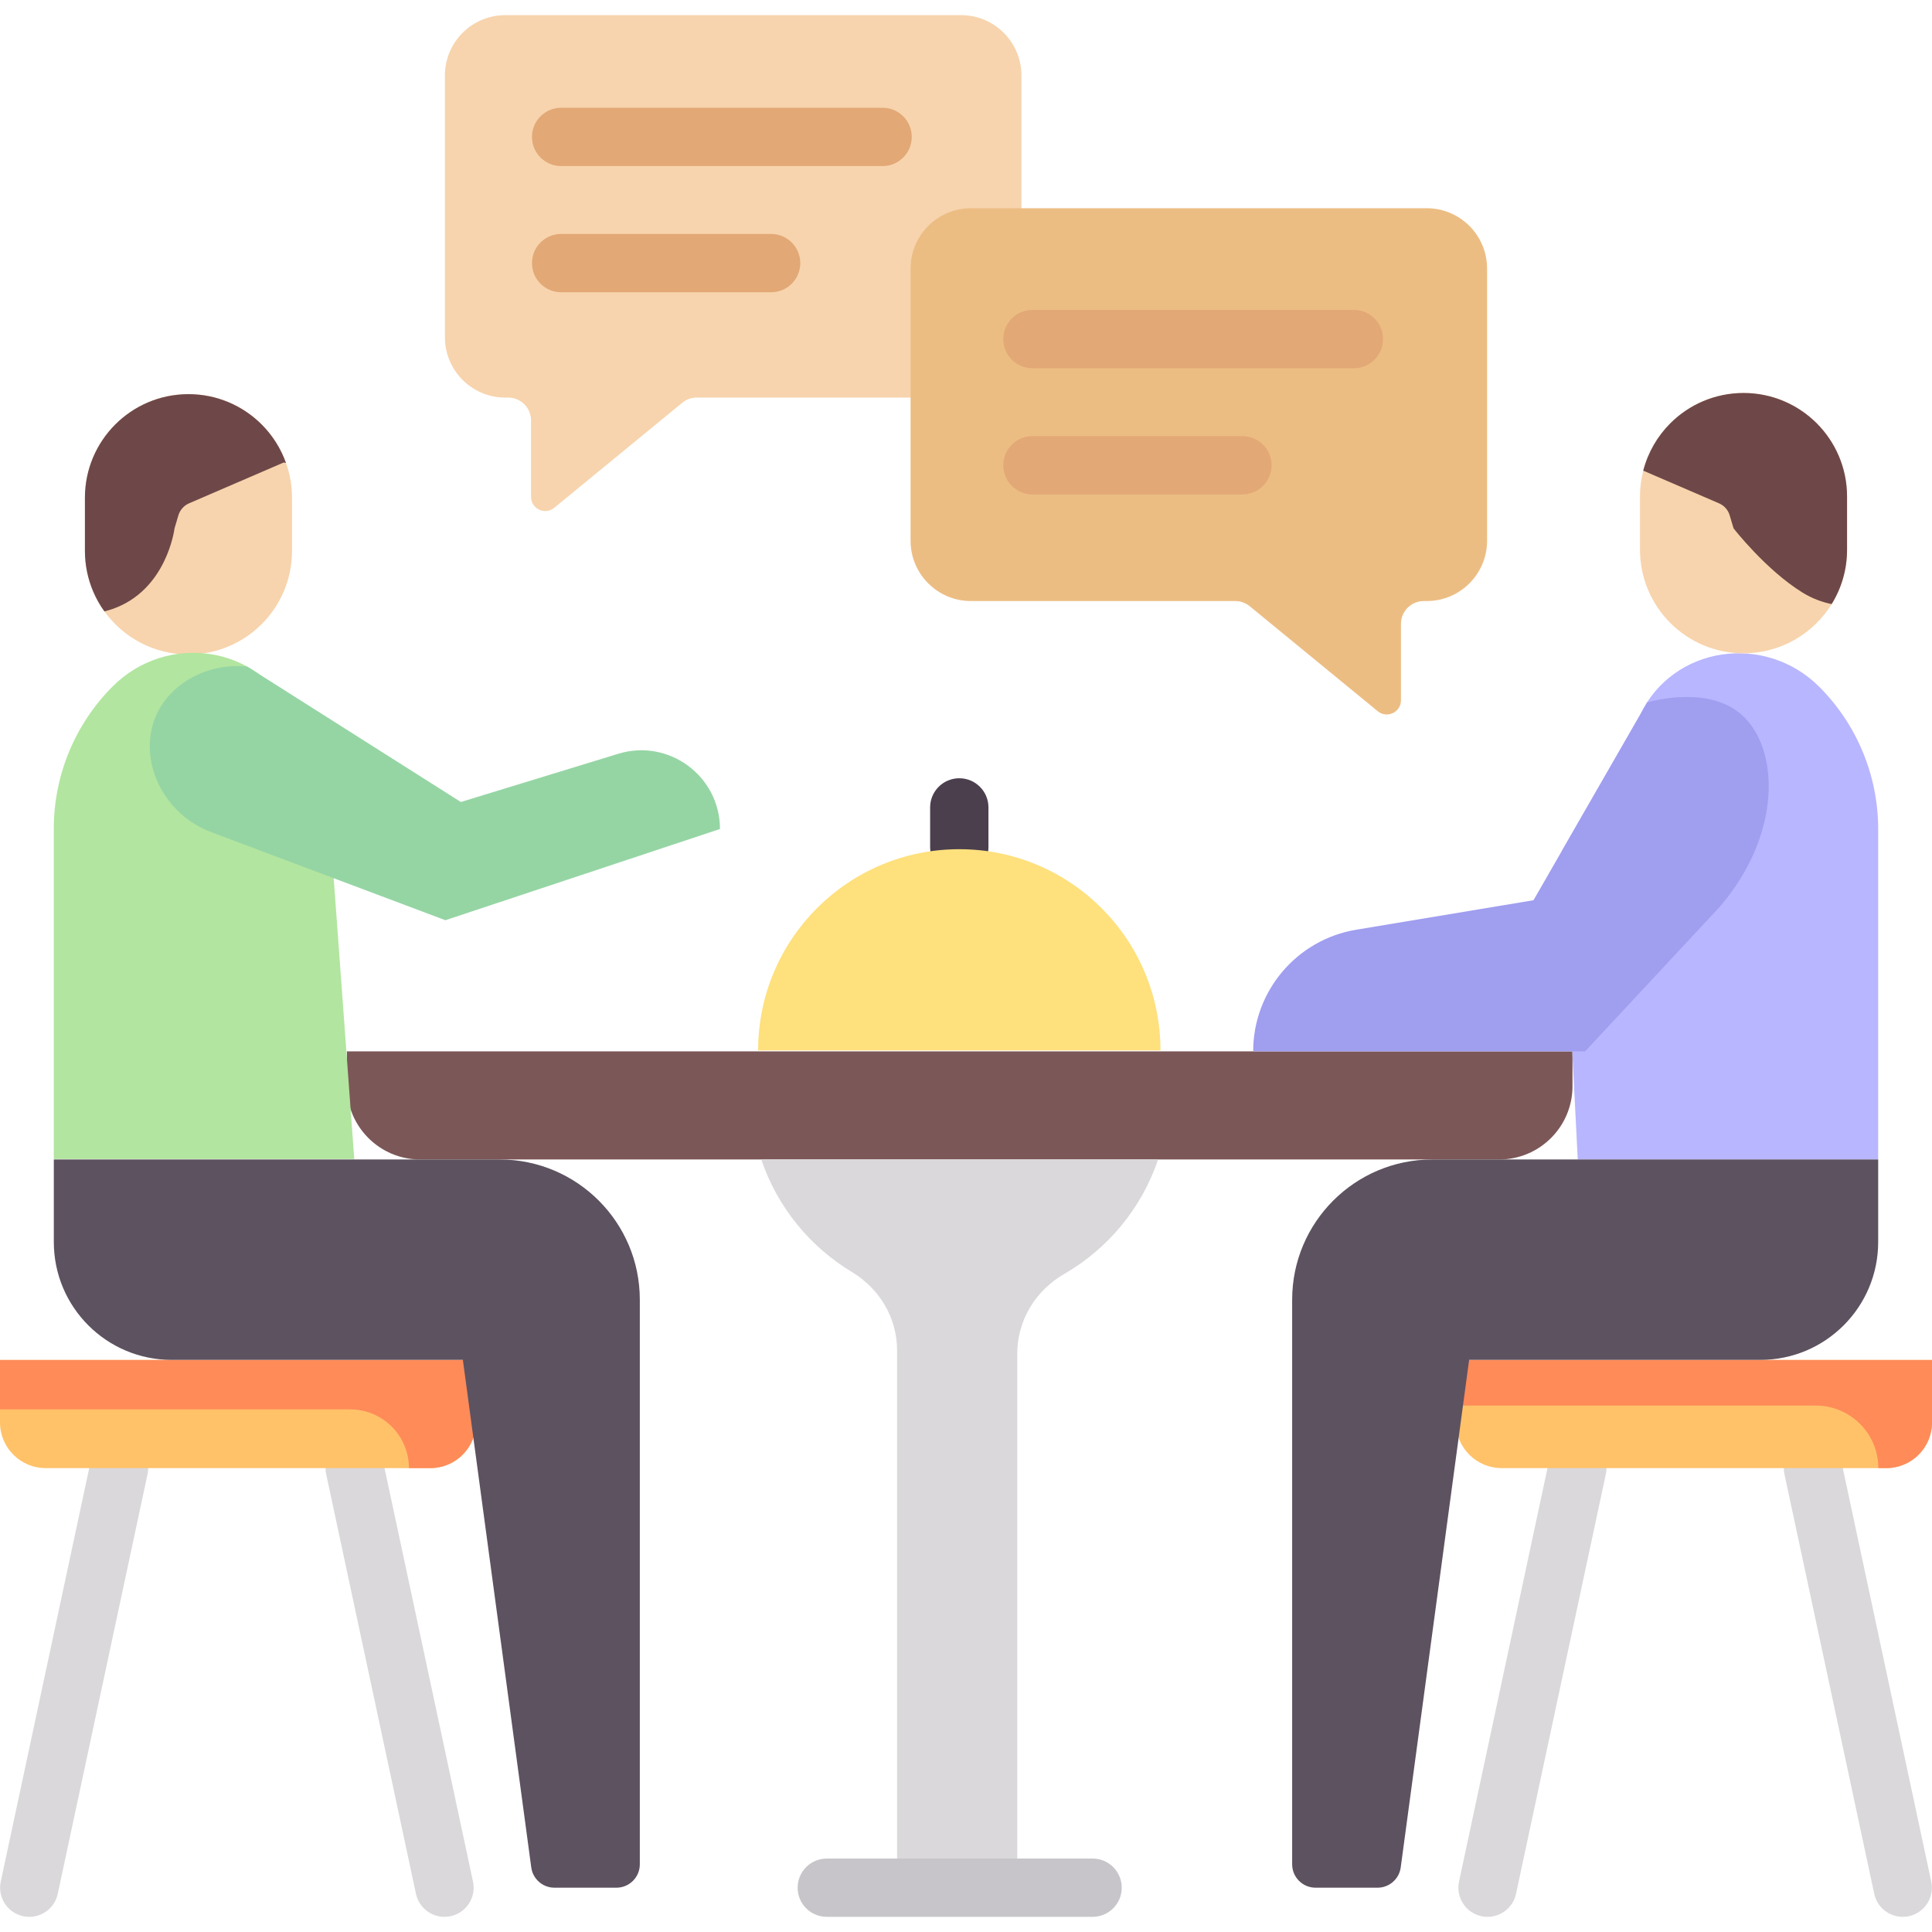
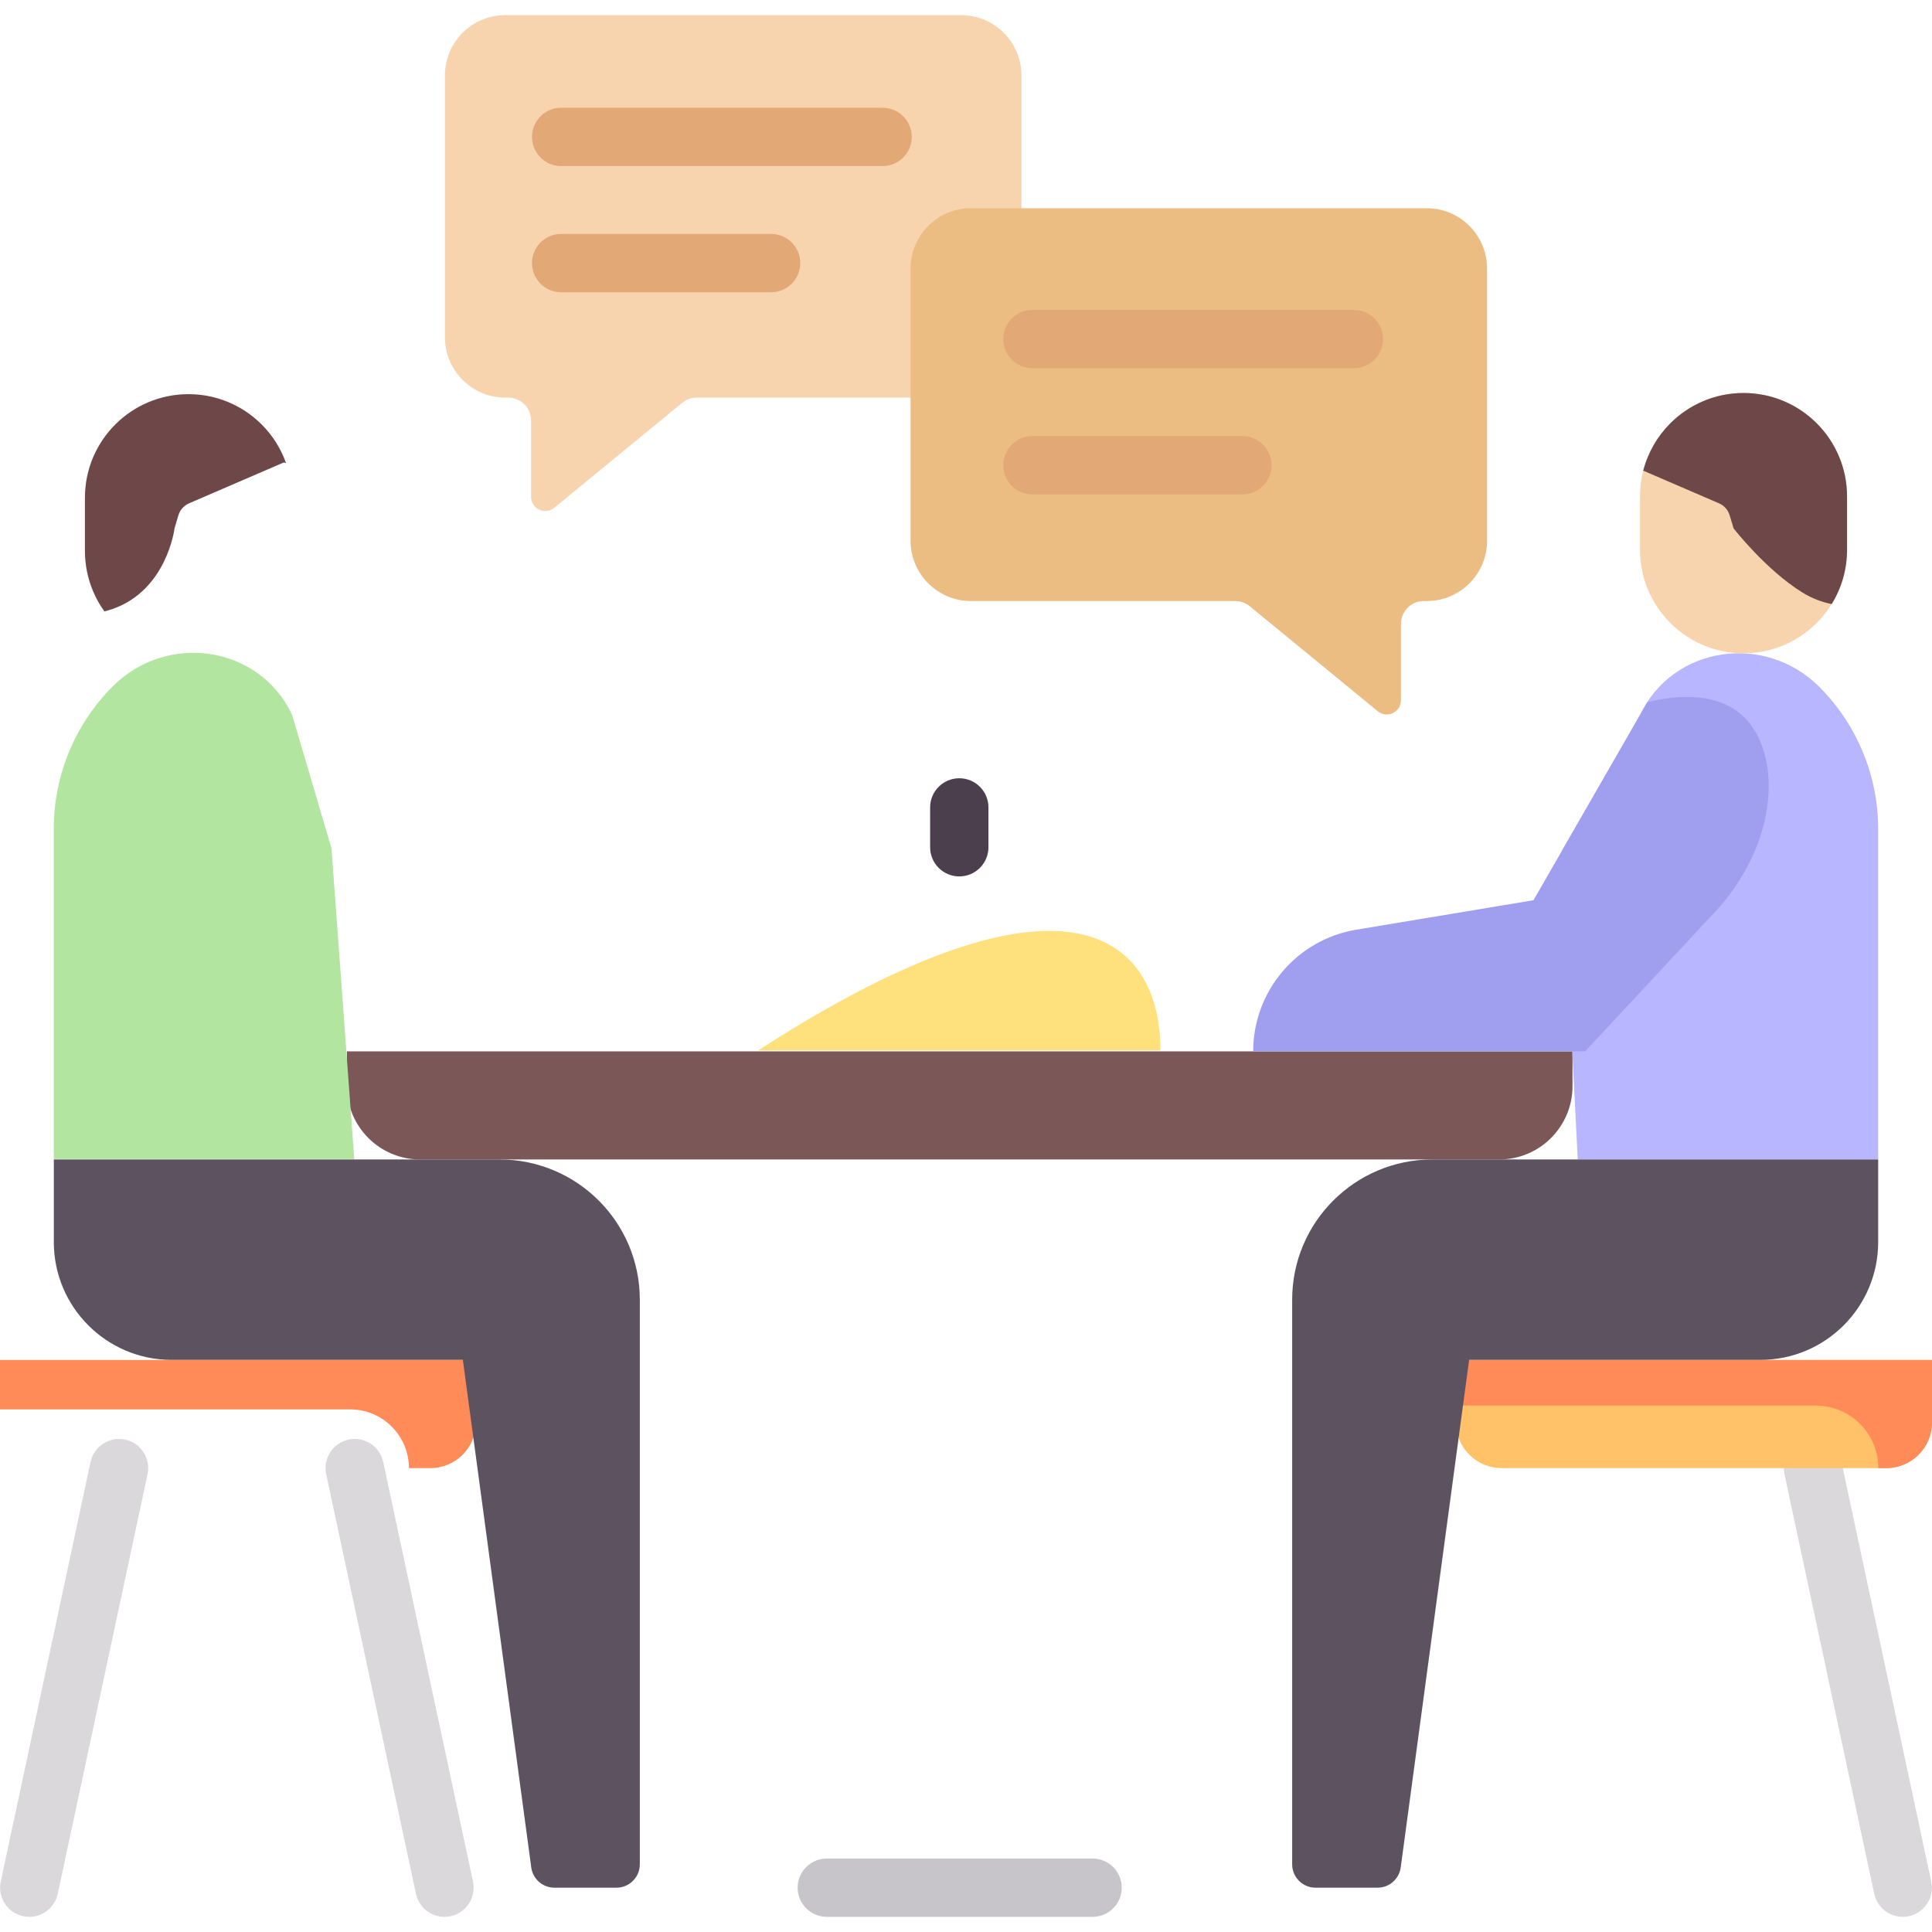
<svg xmlns="http://www.w3.org/2000/svg" width="90" height="90" viewBox="0 0 90 90" fill="none">
  <path d="M44.687 40.827C43.937 40.827 43.329 40.219 43.329 39.468V37.612C43.329 36.862 43.937 36.254 44.687 36.254C45.438 36.254 46.046 36.862 46.046 37.612V39.468C46.045 40.219 45.437 40.827 44.687 40.827Z" fill="#4B3F4E" />
  <path d="M44.771 0.706H23.537C21.984 0.706 20.726 1.964 20.726 3.517V15.71C20.726 17.263 21.984 18.521 23.537 18.521H23.674C24.262 18.521 24.738 18.998 24.738 19.585V23.144C24.738 23.702 25.387 24.009 25.818 23.655L31.782 18.763C31.972 18.607 32.211 18.521 32.457 18.521H44.771C46.324 18.521 47.582 17.263 47.582 15.71V3.517C47.582 1.964 46.323 0.706 44.771 0.706Z" fill="#F7D4AD" />
  <path d="M45.229 9.7H66.463C68.016 9.7 69.274 10.959 69.274 12.512V25.188C69.274 26.741 68.016 27.999 66.463 27.999H66.326C65.738 27.999 65.262 28.476 65.262 29.063V32.622C65.262 33.18 64.613 33.487 64.182 33.133L58.218 28.241C58.028 28.085 57.789 27.999 57.543 27.999H45.229C43.677 27.999 42.418 26.741 42.418 25.188V12.512C42.418 10.959 43.677 9.7 45.229 9.7Z" fill="#ECBD83" />
  <path d="M41.114 5.02H26.14C25.39 5.02 24.782 5.628 24.782 6.378C24.782 7.128 25.39 7.736 26.14 7.736H41.114C41.864 7.736 42.473 7.128 42.473 6.378C42.473 5.628 41.864 5.02 41.114 5.02Z" fill="#E2A876" />
  <path d="M35.921 10.898H26.14C25.39 10.898 24.782 11.506 24.782 12.256C24.782 13.006 25.39 13.614 26.14 13.614H35.921C36.671 13.614 37.28 13.006 37.28 12.256C37.279 11.506 36.671 10.898 35.921 10.898Z" fill="#E2A876" />
  <path d="M63.069 14.437H48.095C47.344 14.437 46.736 15.045 46.736 15.795C46.736 16.545 47.344 17.154 48.095 17.154H63.069C63.819 17.154 64.427 16.546 64.427 15.795C64.427 15.045 63.819 14.437 63.069 14.437Z" fill="#E2A876" />
  <path d="M57.875 20.315H48.095C47.344 20.315 46.736 20.923 46.736 21.674C46.736 22.424 47.344 23.032 48.095 23.032H57.875C58.626 23.032 59.234 22.424 59.234 21.674C59.234 20.923 58.626 20.315 57.875 20.315Z" fill="#E2A876" />
  <path d="M69.839 54.013H19.574C17.688 54.013 16.16 52.484 16.16 50.599V48.977H73.253V50.599C73.253 52.484 71.724 54.013 69.839 54.013Z" fill="#7C5757" />
  <path d="M17.852 68.106C17.695 67.373 16.973 66.905 16.239 67.062C15.506 67.219 15.038 67.941 15.195 68.674L19.377 88.22C19.514 88.858 20.077 89.294 20.704 89.294C20.798 89.294 20.894 89.284 20.989 89.264C21.723 89.107 22.19 88.385 22.034 87.651L17.852 68.106Z" fill="#DAD8DB" />
  <path d="M5.829 67.062C5.096 66.905 4.374 67.373 4.217 68.106L0.035 87.652C-0.122 88.385 0.346 89.107 1.079 89.264C1.175 89.285 1.271 89.294 1.365 89.294C1.992 89.294 2.555 88.858 2.691 88.22L6.873 68.674C7.03 67.941 6.563 67.219 5.829 67.062Z" fill="#DAD8DB" />
-   <path d="M53.95 54.012H35.463C36.208 56.222 37.723 58.075 39.687 59.257C40.976 60.031 41.79 61.399 41.79 62.903V87.936H47.388V63.053C47.388 61.513 48.237 60.118 49.571 59.349C51.611 58.173 53.185 56.28 53.95 54.012Z" fill="#DAD8DB" />
  <path d="M50.897 86.578H38.516C37.765 86.578 37.157 87.186 37.157 87.936C37.157 88.686 37.765 89.294 38.516 89.294H50.897C51.647 89.294 52.255 88.686 52.255 87.936C52.255 87.186 51.647 86.578 50.897 86.578Z" fill="#C7C5C9" />
-   <path d="M20.048 68.39H2.127C0.953 68.39 0 67.438 0 66.263V63.354H22.175V66.263C22.175 67.438 21.223 68.39 20.048 68.39Z" fill="#FFC269" />
  <path d="M0 63.354V65.655H16.313C17.824 65.655 19.049 66.88 19.049 68.39H20.048C21.223 68.39 22.175 67.438 22.175 66.263V63.354H0Z" fill="#FF8B59" />
  <path d="M28.716 87.936H25.828C25.283 87.936 24.821 87.532 24.748 86.992L21.562 63.349H7.998C4.965 63.349 2.507 60.89 2.507 57.858V54.013H23.271C26.88 54.013 29.805 56.938 29.805 60.546V86.847C29.805 87.448 29.317 87.936 28.716 87.936Z" fill="#5D5260" />
-   <path d="M13.603 23.186V25.663C13.603 28.329 11.444 30.487 8.78 30.487C7.167 30.487 5.74 29.696 4.863 28.481C4.653 28.191 4.476 27.876 4.335 27.541C4.092 26.965 3.956 26.329 3.956 25.663V23.186C3.956 20.522 6.116 18.361 8.78 18.361C10.111 18.361 11.317 18.901 12.19 19.774C12.69 20.274 13.081 20.884 13.322 21.565C13.505 22.07 13.603 22.617 13.603 23.186Z" fill="#F7D4AD" />
  <path d="M13.322 21.565L13.215 21.545L8.809 23.446C8.568 23.55 8.384 23.756 8.309 24.01L8.13 24.614C8.13 24.614 7.784 27.481 5.247 28.367C5.115 28.412 4.986 28.45 4.863 28.481C4.653 28.191 4.476 27.876 4.335 27.541C4.092 26.965 3.956 26.329 3.956 25.663V23.186C3.956 20.522 6.116 18.361 8.78 18.361C10.111 18.361 11.317 18.901 12.19 19.774C12.69 20.274 13.081 20.884 13.322 21.565Z" fill="#6E4848" />
  <path d="M89.965 87.652L85.783 68.106C85.626 67.373 84.904 66.905 84.171 67.062C83.438 67.219 82.97 67.941 83.127 68.674L87.309 88.22C87.445 88.858 88.009 89.294 88.636 89.294C88.73 89.294 88.825 89.284 88.921 89.264C89.655 89.107 90.122 88.385 89.965 87.652Z" fill="#DAD8DB" />
-   <path d="M73.761 67.062C73.027 66.905 72.306 67.373 72.149 68.106L67.967 87.652C67.81 88.385 68.277 89.107 69.011 89.264C69.107 89.285 69.202 89.294 69.296 89.294C69.923 89.294 70.487 88.858 70.623 88.22L74.805 68.674C74.962 67.941 74.494 67.219 73.761 67.062Z" fill="#DAD8DB" />
  <path d="M69.952 68.39H87.872C89.047 68.39 89.999 67.438 89.999 66.263V63.354H67.824V66.263C67.824 67.438 68.777 68.39 69.952 68.39Z" fill="#FFC269" />
  <path d="M67.824 63.354V65.478H84.59C86.197 65.478 87.499 66.78 87.499 68.387C87.499 68.388 87.499 68.389 87.499 68.39H87.872C89.047 68.39 90 67.438 90 66.263V63.354H67.824V63.354Z" fill="#FF8B59" />
  <path d="M87.493 54.013V38.624C87.493 36.139 86.507 33.755 84.75 31.996C82.222 29.467 77.93 30.078 76.397 33.308L72.769 39.62L73.498 54.013H87.493Z" fill="#B8B6FF" />
  <path d="M61.284 87.936H64.172C64.717 87.936 65.178 87.532 65.251 86.992L68.438 63.349H82.002C85.034 63.349 87.493 60.89 87.493 57.858V54.013H66.728C63.12 54.013 60.194 56.938 60.194 60.546V86.847C60.194 87.448 60.682 87.936 61.284 87.936Z" fill="#5D5260" />
  <path d="M80.13 42.222L73.84 48.977H58.378C58.378 46.167 60.41 43.77 63.181 43.309L71.436 41.936L76.736 32.718C77.256 32.58 79.595 32.012 81.069 33.244C82.905 34.779 83.043 38.816 80.13 42.222Z" fill="#A09EEF" />
  <path d="M86.043 23.131V25.609C86.043 26.538 85.781 27.405 85.326 28.14C84.478 29.515 82.957 30.433 81.221 30.433C78.557 30.433 76.397 28.273 76.397 25.608V23.131C76.397 22.715 76.449 22.311 76.549 21.925V21.923C76.768 21.076 77.21 20.319 77.809 19.72C78.684 18.846 79.89 18.307 81.221 18.307C83.885 18.307 86.043 20.466 86.043 23.131Z" fill="#F7D4AD" />
  <path d="M86.043 23.131V25.609C86.043 26.538 85.781 27.405 85.326 28.14C84.888 28.052 84.419 27.885 83.959 27.599C82.249 26.538 80.757 24.614 80.757 24.614L80.576 24.01C80.502 23.756 80.319 23.55 80.076 23.446L76.549 21.925V21.923C76.768 21.076 77.21 20.319 77.809 19.72C78.684 18.846 79.89 18.307 81.221 18.307C83.885 18.307 86.043 20.466 86.043 23.131Z" fill="#6E4848" />
  <path d="M2.506 53.993V38.603C2.506 36.117 3.493 33.733 5.25 31.975C7.778 29.445 12.07 30.056 13.603 33.287L15.443 39.523L16.503 53.993H2.506V53.993Z" fill="#B2E59F" />
-   <path d="M9.87 38.776L20.747 42.867L33.539 38.618C33.539 36.154 31.156 34.392 28.8 35.114L21.468 37.36L11.515 31.052C9.617 30.863 7.866 31.874 7.235 33.417C6.442 35.359 7.522 37.902 9.87 38.776Z" fill="#95D5A4" />
-   <path d="M35.316 48.93C35.316 43.754 39.512 39.559 44.688 39.559C49.863 39.559 54.059 43.754 54.059 48.93" fill="#FEE07D" />
+   <path d="M35.316 48.93C49.863 39.559 54.059 43.754 54.059 48.93" fill="#FEE07D" />
</svg>